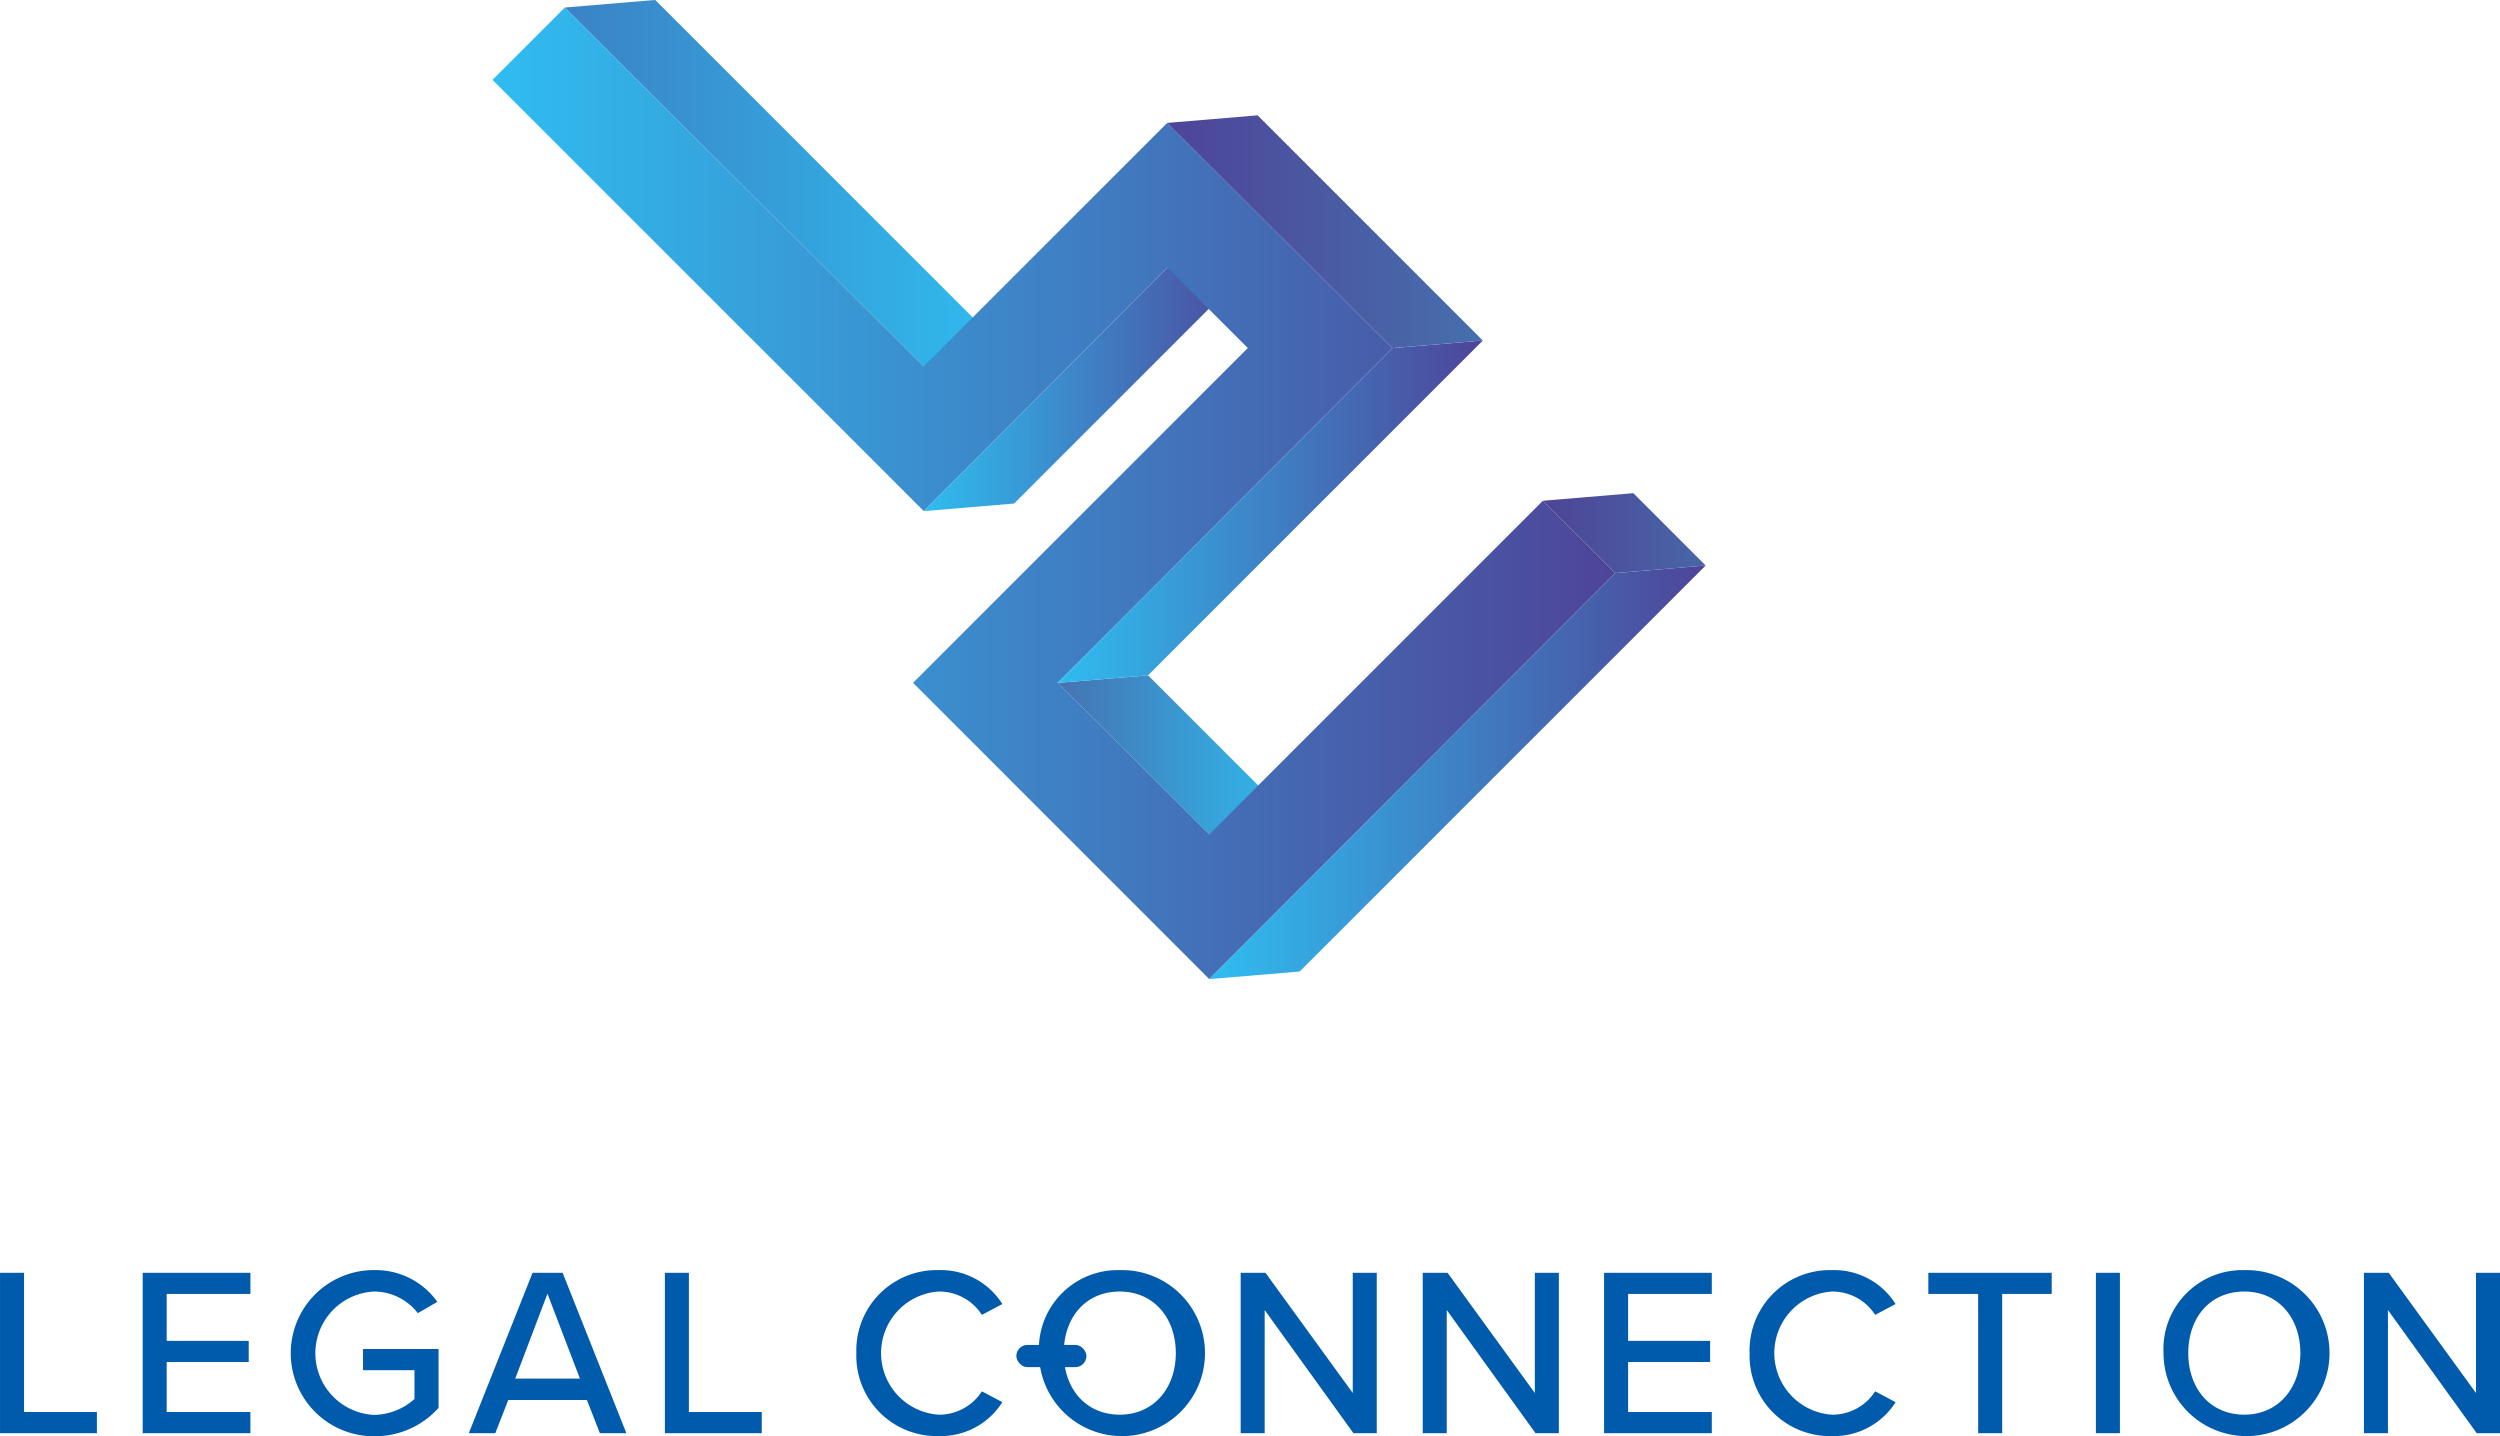
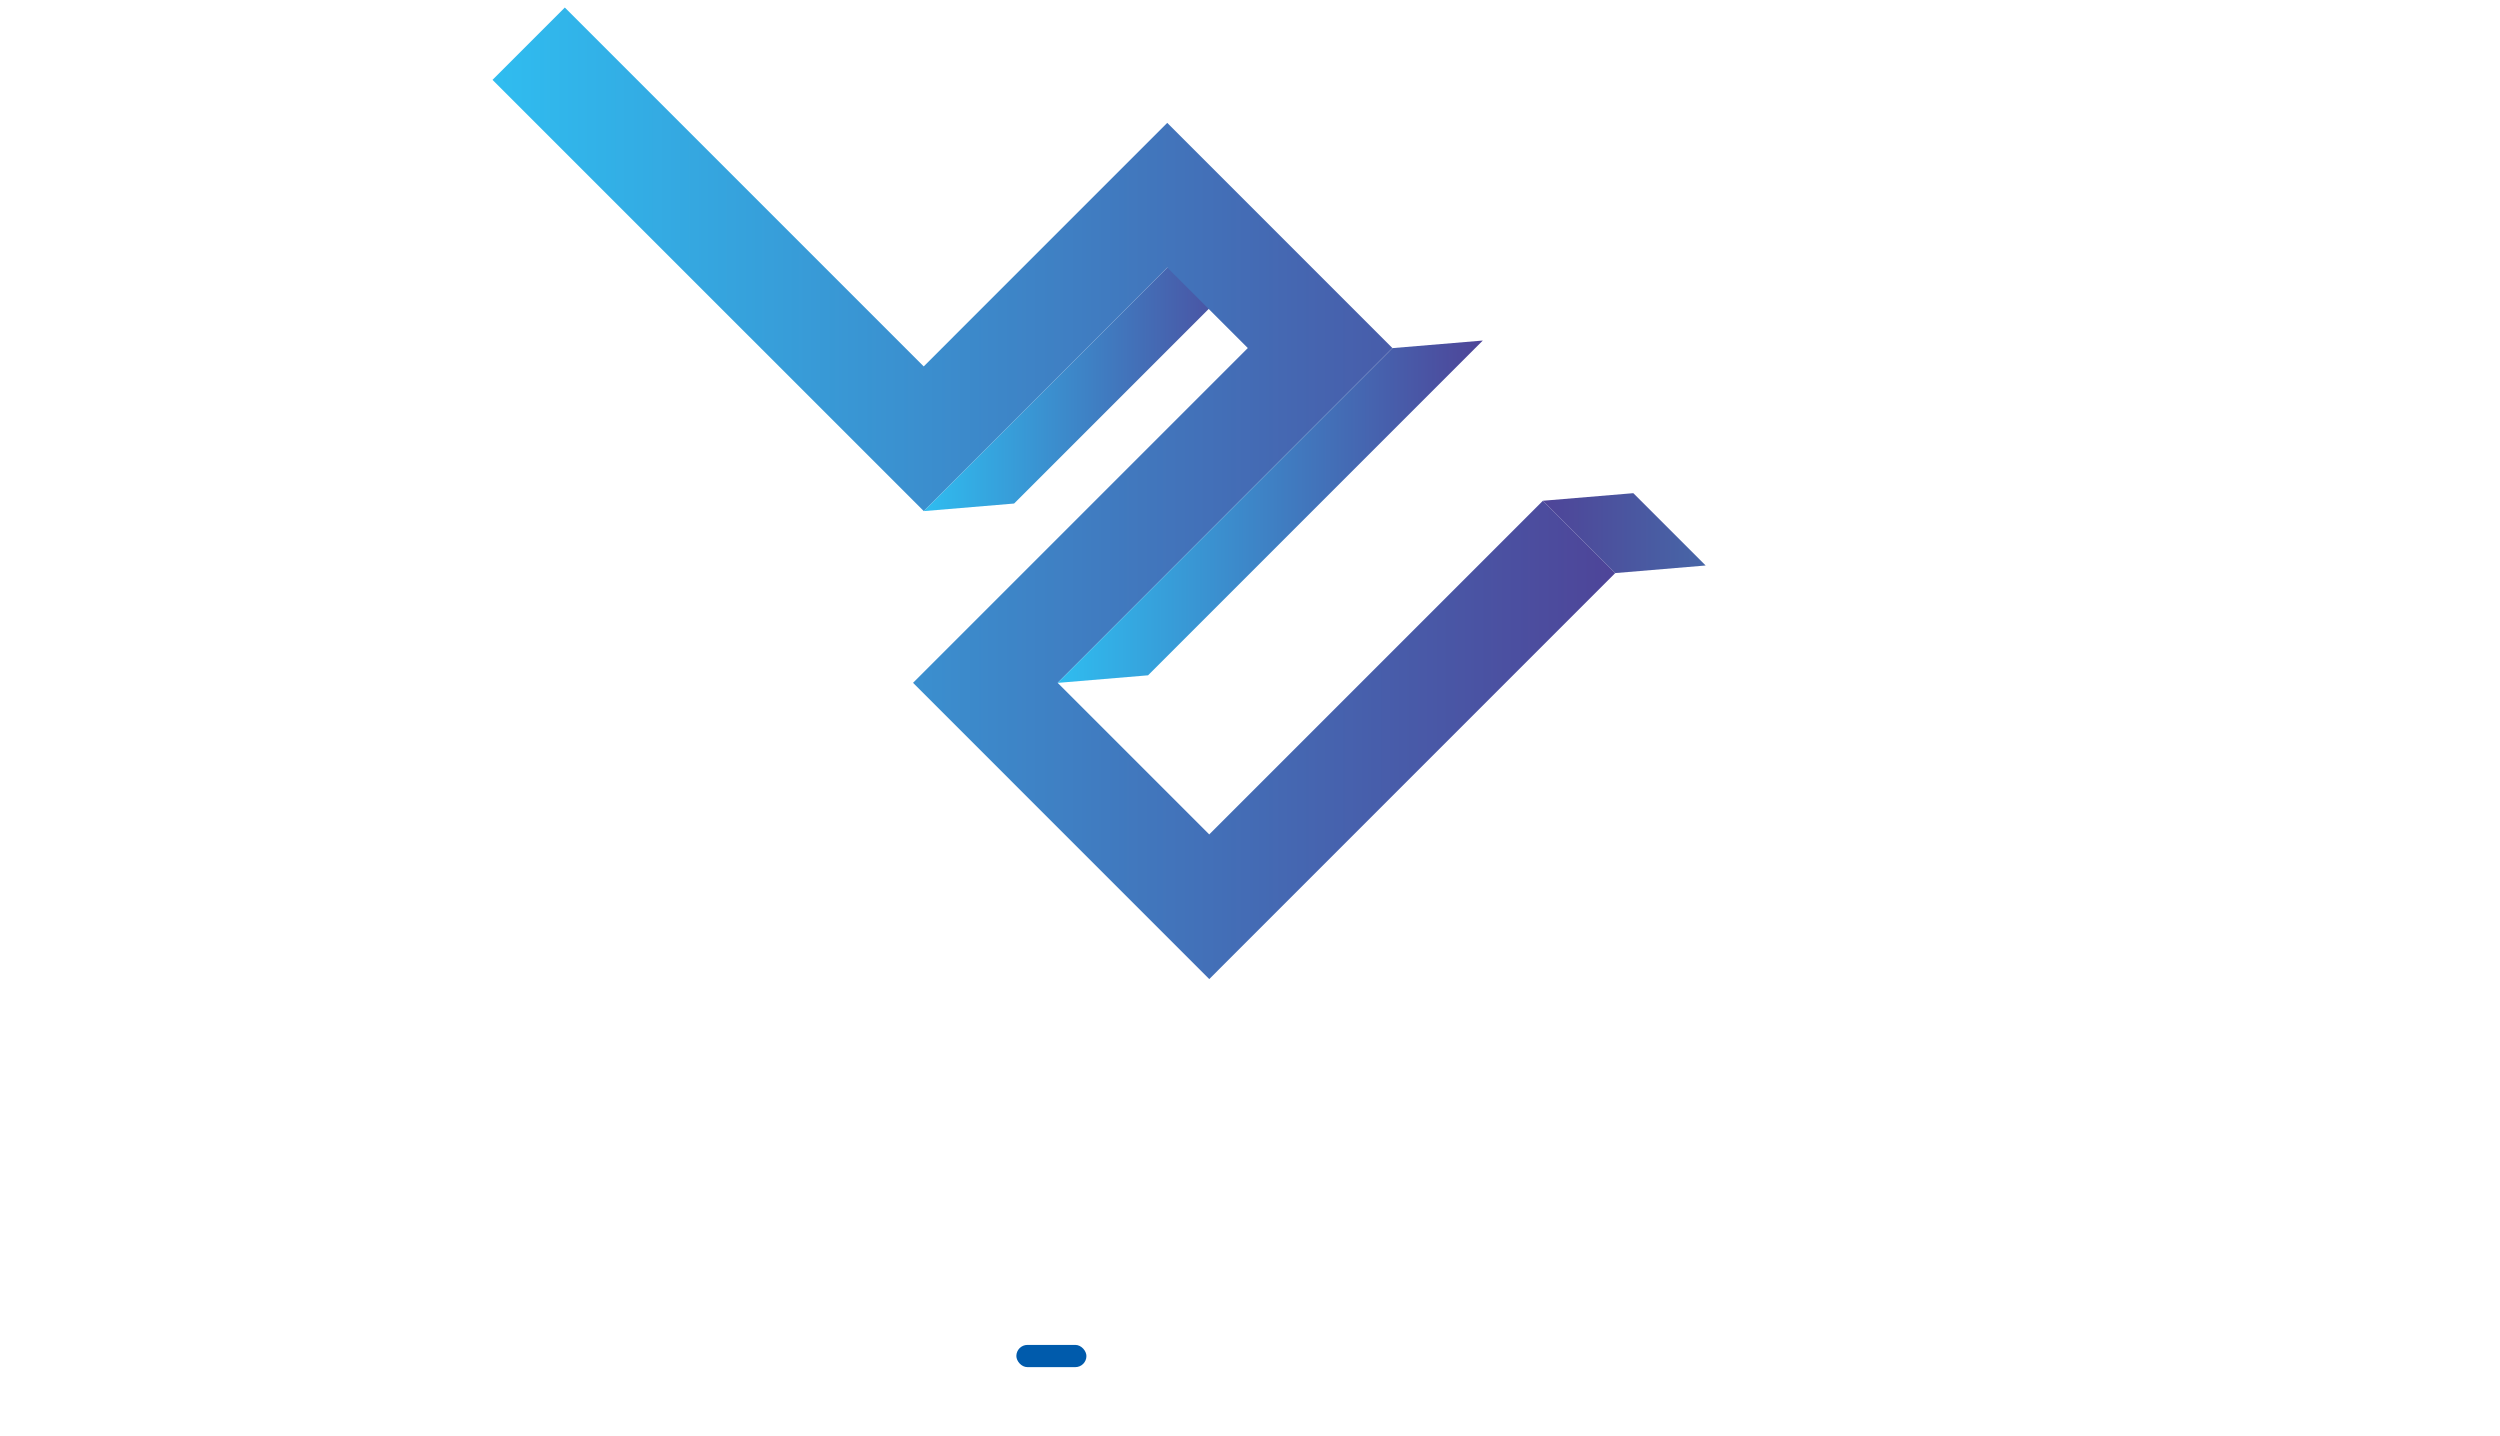
<svg xmlns="http://www.w3.org/2000/svg" width="197.791" height="113.636">
  <defs>
    <linearGradient id="a" y1=".5" x2="1" y2=".5" gradientUnits="objectBoundingBox">
      <stop offset="0" stop-color="#4573b1" />
      <stop offset="1" stop-color="#2fbdf0" />
    </linearGradient>
    <linearGradient id="b" y1=".5" x2="1" y2=".5" gradientUnits="objectBoundingBox">
      <stop offset="0" stop-color="#2fbdf0" />
      <stop offset="1" stop-color="#4e4498" />
    </linearGradient>
    <linearGradient id="c" y1=".5" x2="1" y2=".5" gradientUnits="objectBoundingBox">
      <stop offset="0" stop-color="#3b82c5" />
      <stop offset="1" stop-color="#2fbdf0" />
    </linearGradient>
    <linearGradient id="e" y1=".5" x2="1" y2=".5" gradientUnits="objectBoundingBox">
      <stop offset="0" stop-color="#4e4498" />
      <stop offset="1" stop-color="#466fad" />
    </linearGradient>
    <linearGradient id="g" y1=".5" x2="1" y2=".5" gradientUnits="objectBoundingBox">
      <stop offset="0" stop-color="#4e4498" />
      <stop offset="1" stop-color="#4766a7" />
    </linearGradient>
    <style>.b{fill:url(#b)}.f{fill:#005bac}</style>
  </defs>
-   <path d="M155.582 145.759l-7.151.6 11.993 11.993 7.151-.6z" transform="translate(-64.753 -92.331)" fill="url(#a)" />
  <path class="b" d="M80.231 39.838l-7.151.6L92.348 21.17l7.151-.6z" />
-   <path d="M105.593 87.656l7.151-.6 28.394 28.394-7.151.6z" transform="translate(-60.907 -87.06)" fill="url(#c)" />
  <path class="b" d="M95.672 77.461L72.236 54.023l26.485-26.486-6.371-6.372-19.268 19.268L38.965 6.318 44.687.596 73.081 28.99 92.349 9.721l17.814 17.817-26.485 26.486 11.993 11.993 26.4-26.4 5.721 5.722z" />
-   <path d="M165.108 97.086l-7.151.6 17.815 17.814 7.151-.6z" transform="translate(-65.609 -87.961)" fill="url(#e)" />
  <path class="b" d="M117.314 26.942L90.829 53.428l-7.151.6 26.485-26.486z" />
  <path d="M190.612 130.528l7.151-.6 5.722 5.722-7.151.6z" transform="translate(-68.541 -90.91)" fill="url(#g)" />
-   <path class="b" d="M95.672 77.462l7.151-.6 32.121-32.122-7.151.6z" />
-   <path class="f" d="M.002 100.697h1.9v11.016h5.765v1.675H.002zm11.286 0h8.524v1.675h-6.624v3.71h6.49v1.675h-6.49v3.957h6.622v1.675h-8.522zm18.288-.209a5.968 5.968 0 015.024 2.511l-1.542.894a4.38 4.38 0 00-3.482-1.711 4.887 4.887 0 000 9.76 4.922 4.922 0 003.216-1.256v-2.283h-4.07v-1.677h5.975v4.661a6.755 6.755 0 01-5.12 2.245 6.574 6.574 0 110-13.148zm16.859 10.274h-6.222l-1.028 2.626h-2.093l5.043-12.691h2.377l5.043 12.691h-2.094zm-5.671-1.693h5.118l-2.569-6.717zm11.839-8.372h1.9v11.016h5.765v1.675h-7.665zm15.148 6.355a6.355 6.355 0 016.509-6.564 5.74 5.74 0 015.042 2.682l-1.618.857a4.018 4.018 0 00-3.423-1.845 4.882 4.882 0 000 9.742 4.02 4.02 0 003.423-1.847l1.618.857a5.763 5.763 0 01-5.042 2.682 6.356 6.356 0 01-6.509-6.564zm20.842-6.564a6.567 6.567 0 11-6.393 6.564 6.24 6.24 0 016.393-6.564zm0 1.694c-2.722 0-4.434 2.073-4.434 4.87 0 2.778 1.712 4.871 4.434 4.871 2.682 0 4.434-2.093 4.434-4.871-.003-2.797-1.754-4.87-4.434-4.87zm11.464 1.464v9.742h-1.9v-12.691h1.961l6.907 9.513v-9.513h1.9v12.691h-1.845zm14.405 0v9.742h-1.9v-12.691h1.962l6.907 9.513v-9.513h1.9v12.691h-1.846zm12.446-2.949h8.524v1.675h-6.622v3.71h6.489v1.675h-6.489v3.957h6.622v1.675h-8.524zm11.515 6.355a6.354 6.354 0 016.508-6.564 5.74 5.74 0 015.042 2.682l-1.617.857a4.021 4.021 0 00-3.424-1.845 4.882 4.882 0 000 9.742 4.022 4.022 0 003.424-1.847l1.617.857a5.762 5.762 0 01-5.042 2.682 6.355 6.355 0 01-6.508-6.564zm18.079-4.68h-3.939v-1.675h9.761v1.675h-3.919v11.016h-1.9zm9.318-1.675h1.9v12.691h-1.9zm11.742-.209a6.567 6.567 0 11-6.392 6.564 6.241 6.241 0 016.392-6.564zm0 1.694c-2.721 0-4.434 2.073-4.434 4.87 0 2.778 1.712 4.871 4.434 4.871 2.682 0 4.434-2.093 4.434-4.871 0-2.797-1.751-4.87-4.434-4.87zm11.363 1.464v9.742h-1.9v-12.691h1.961l6.907 9.513v-9.513h1.9v12.691h-1.846z" />
  <rect class="f" width="5.544" height="1.759" rx=".879" transform="translate(80.41 106.404)" />
</svg>